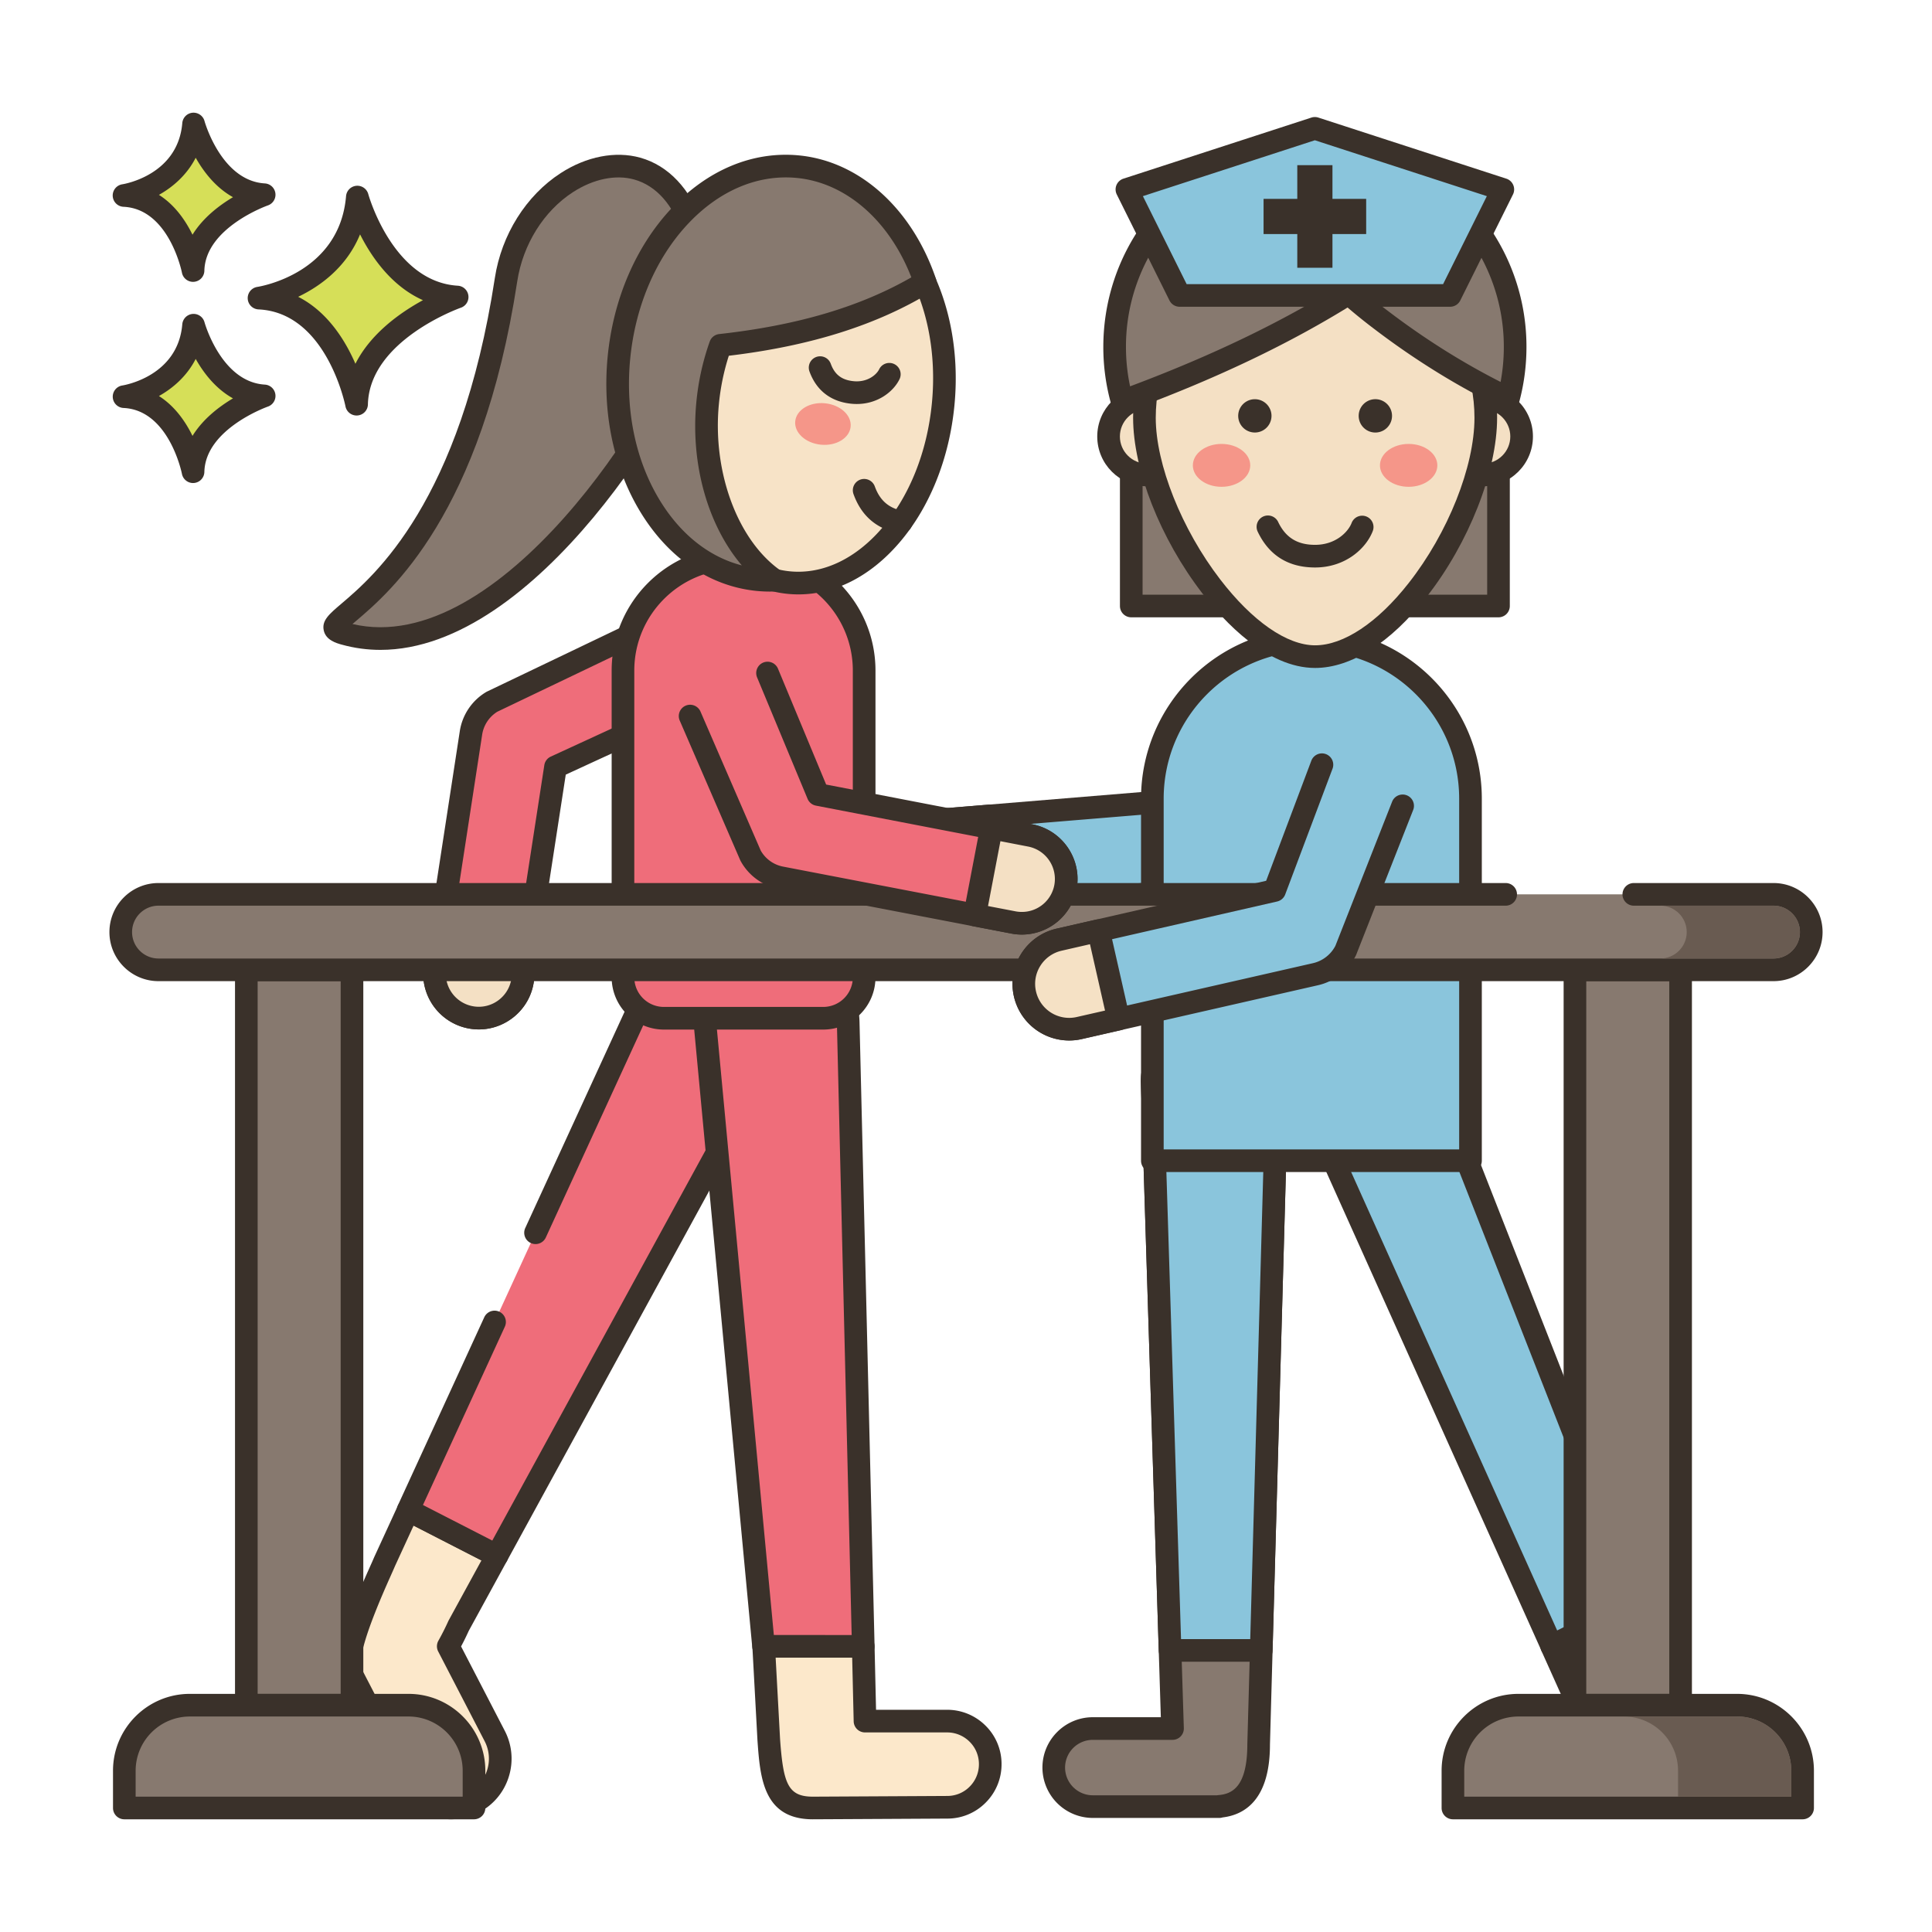
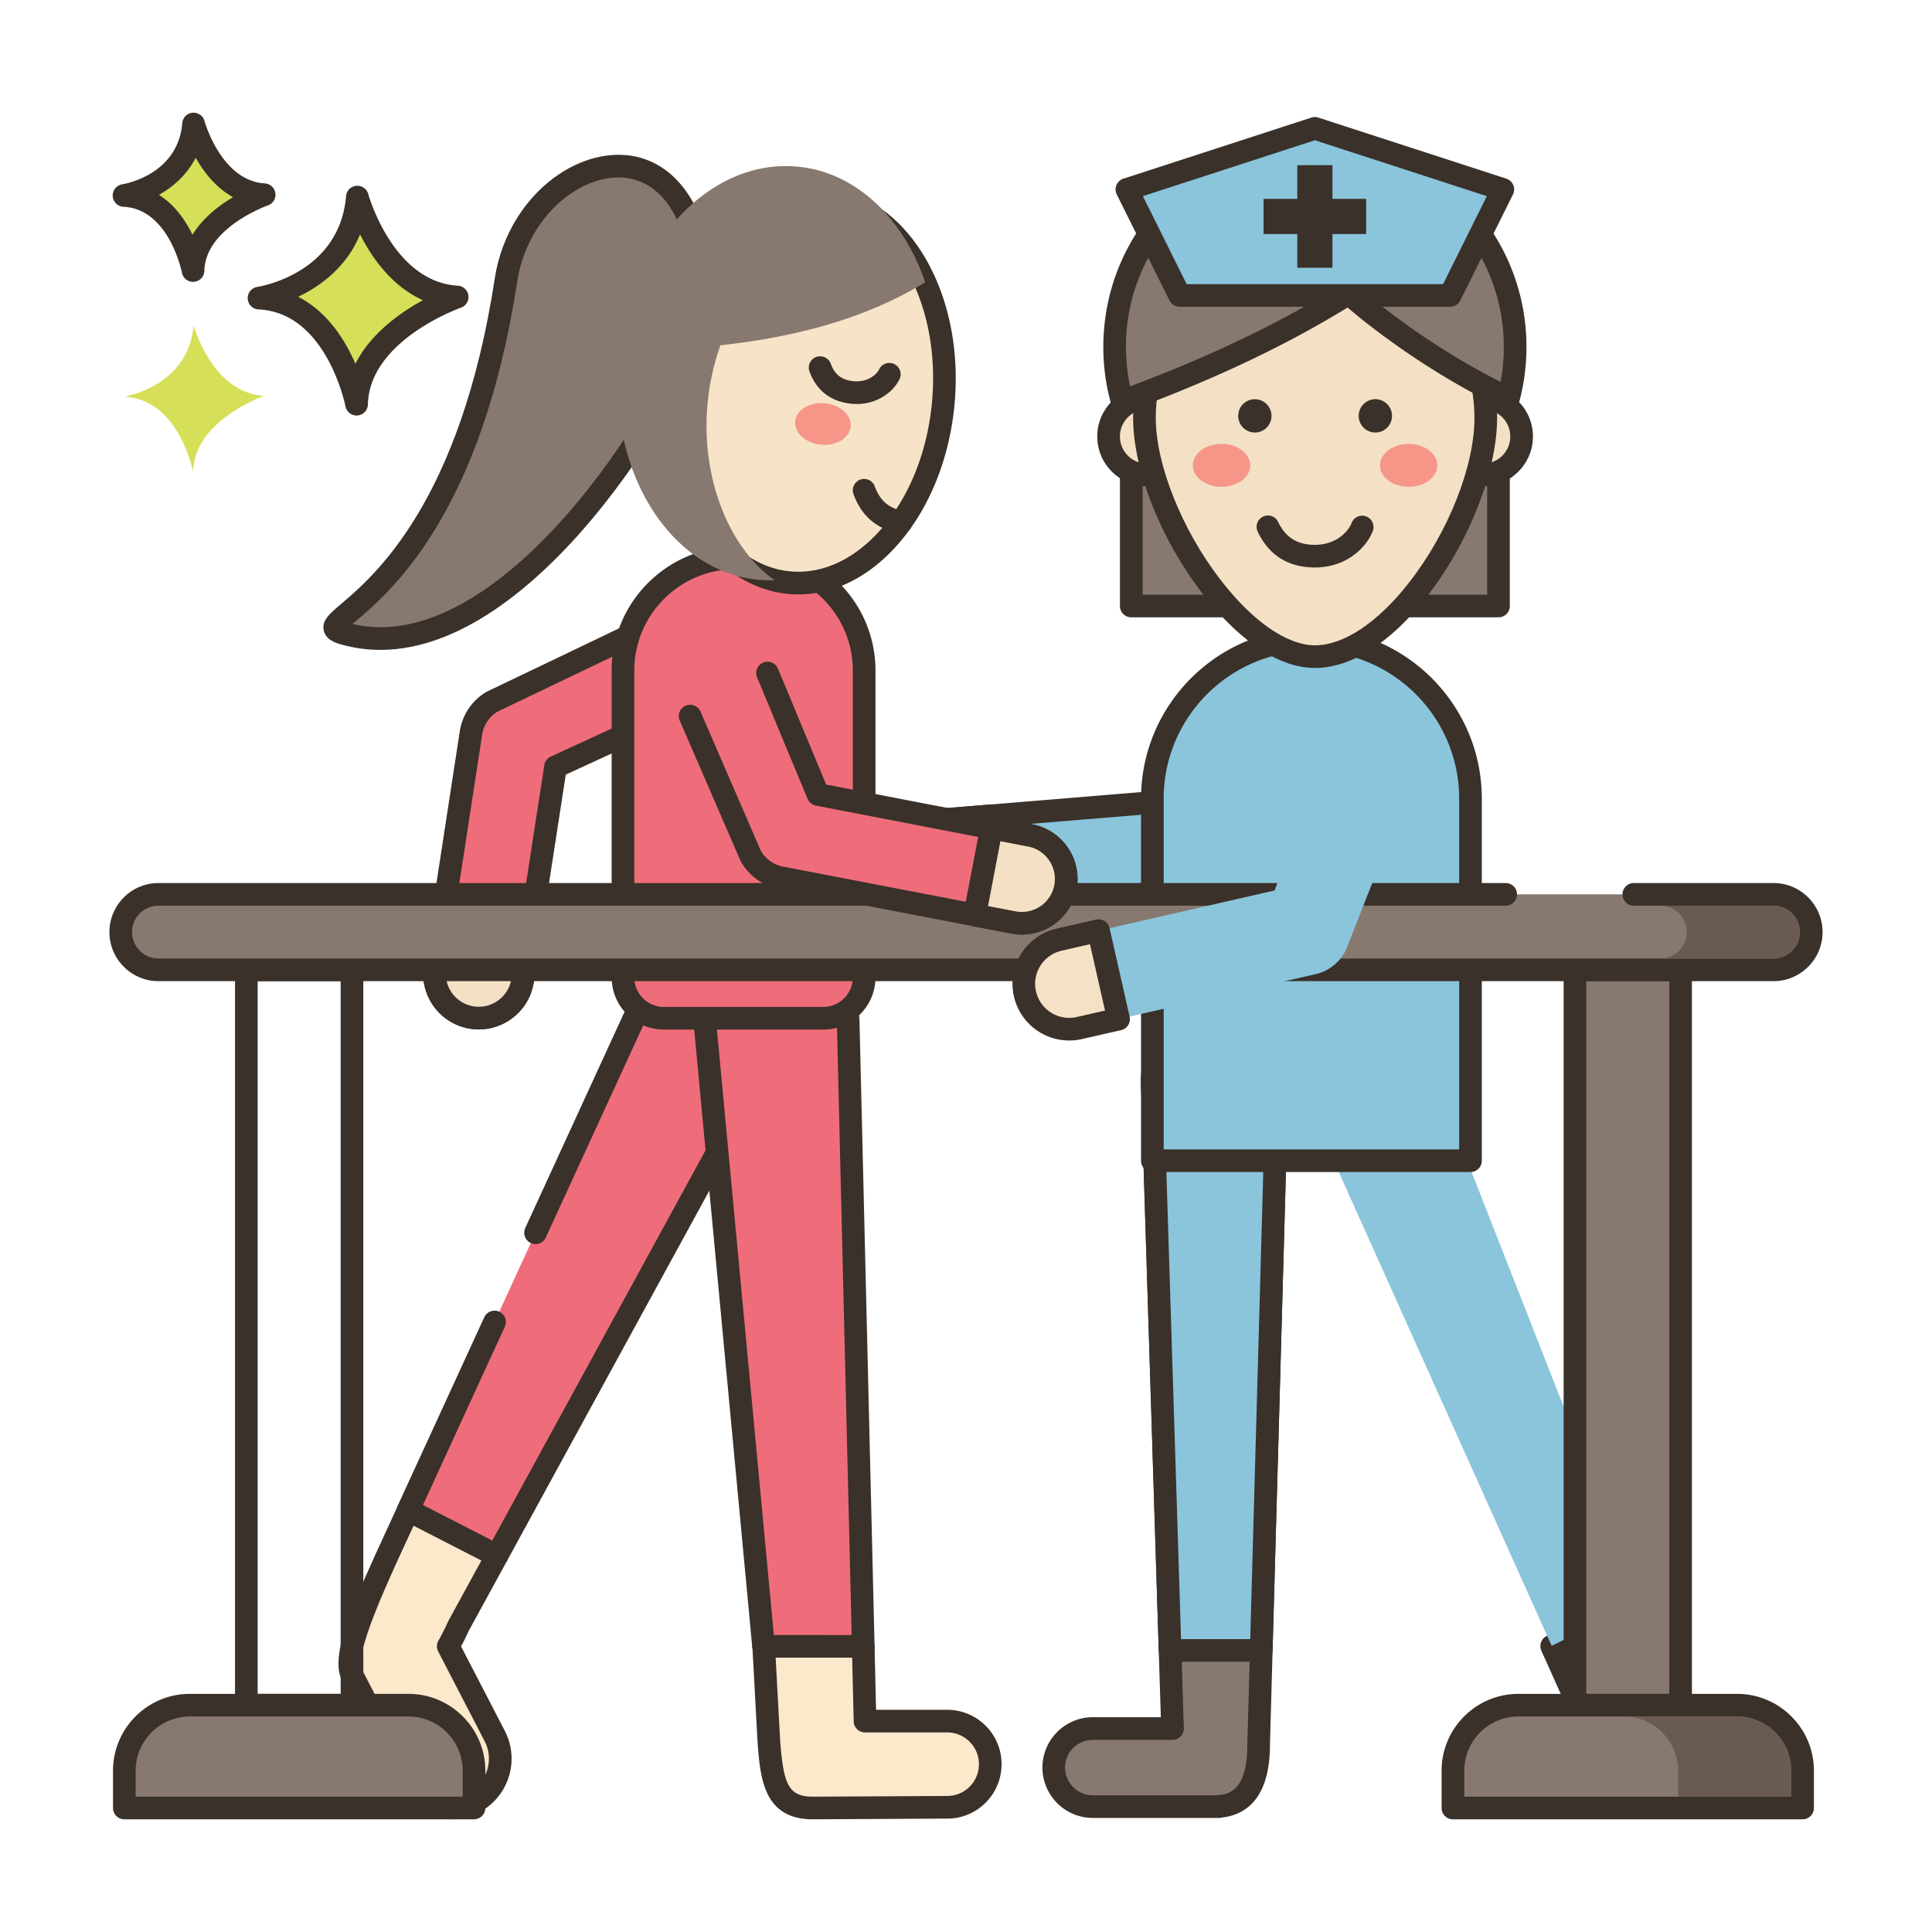
<svg xmlns="http://www.w3.org/2000/svg" version="1.1" width="512" height="512" x="0" y="0" viewBox="0 0 256 256" style="enable-background:new 0 0 512 512" xml:space="preserve">
  <g>
    <path fill="#87796f" d="m169.226 143.283-2.449 87.824c0 4.361-1.151 7.921-5.215 8.249v.031h-16.757c-2.859 0-5.177-2.318-5.177-5.177s2.318-5.169 5.177-5.169h10.559l-2.691-85.758a8.277 8.277 0 0 1 16.553 0z" data-original="#87796f" />
    <path fill="#3a312a" d="M161.563 240.886h-16.758a6.684 6.684 0 0 1-6.677-6.677c0-3.677 2.995-6.669 6.677-6.669h9.012l-2.643-84.211c-.001-5.438 4.385-9.824 9.775-9.824 5.391 0 9.776 4.386 9.776 9.777l-.001.042-2.448 87.824c.001 7.311-3.342 9.322-6.28 9.671a1.416 1.416 0 0 1-.433.067zm0-1.53h.01zm-16.758-8.816a3.678 3.678 0 0 0-3.677 3.669 3.681 3.681 0 0 0 3.677 3.677h16.46a1.3 1.3 0 0 1 .177-.025c1.786-.144 3.836-1.042 3.836-6.754l2.448-87.844c-.011-3.727-3.047-6.757-6.776-6.757a6.784 6.784 0 0 0-6.776 6.777l2.69 85.711a1.502 1.502 0 0 1-1.499 1.547h-10.56zm24.421-87.257h.01z" data-original="#3a312a" />
    <path fill="#8ac5dc" d="M160.947 135.007c-4.567 0-8.272 3.705-8.272 8.28l2.364 75.401h12.084l2.104-75.401a8.279 8.279 0 0 0-8.28-8.28z" data-original="#8ac5dc" />
    <path fill="#3a312a" d="M167.122 220.188h-12.084a1.499 1.499 0 0 1-1.499-1.453l-2.363-75.401c-.001-5.439 4.383-9.826 9.771-9.826 5.393 0 9.779 4.387 9.779 9.779l-2.105 75.443a1.499 1.499 0 0 1-1.499 1.458zm-10.63-3h9.171l2.063-73.943c-.001-3.696-3.042-6.737-6.78-6.737-3.733 0-6.771 3.041-6.771 6.779z" data-original="#3a312a" />
-     <path fill="#8ac5dc" d="m163.458 90.549-8.571 15.606-29.147 2.403a6.009 6.009 0 0 0-5.549 6.426 6.002 6.002 0 0 0 4.377 5.341c.646.18 1.34.259 2.05.208l31.993-2.619a6 6 0 0 0 4.472-2.542l10.204-17.938z" data-original="#8ac5dc" />
+     <path fill="#8ac5dc" d="m163.458 90.549-8.571 15.606-29.147 2.403a6.009 6.009 0 0 0-5.549 6.426 6.002 6.002 0 0 0 4.377 5.341c.646.18 1.34.259 2.05.208l31.993-2.619l10.204-17.938z" data-original="#8ac5dc" />
    <path fill="#3a312a" d="M126.189 122.047a7.517 7.517 0 0 1-7.494-6.954c-.302-4.116 2.808-7.719 6.931-8.031l28.334-2.336 8.184-14.899a1.5 1.5 0 1 1 2.629 1.444l-8.571 15.605a1.5 1.5 0 0 1-1.191.773l-29.147 2.403c-2.487.188-4.355 2.351-4.175 4.822a4.51 4.51 0 0 0 4.822 4.161l31.979-2.619a4.483 4.483 0 0 0 3.327-1.854l10.167-17.873a1.499 1.499 0 0 1 2.045-.562c.721.41.973 1.325.563 2.045l-10.204 17.938c-.023.041-.048.08-.075.119a7.47 7.47 0 0 1-5.59 3.178l-31.981 2.619a7.32 7.32 0 0 1-.553.021z" data-original="#3a312a" />
    <path fill="#f5e1c5" d="M126.615 120.536c-.71.05-1.4-.03-2.05-.21a6 6 0 0 1-4.37-5.34c-.25-3.31 2.24-6.18 5.54-6.43l5.3-.44.97 11.98z" data-original="#f5e1c5" />
    <path fill="#3a312a" d="M126.196 122.05a7.516 7.516 0 0 1-7.497-6.955c-.311-4.116 2.795-7.723 6.923-8.035l5.289-.439c.395-.039.79.093 1.095.351.304.257.492.626.524 1.022l.97 11.98a1.5 1.5 0 0 1-1.373 1.616l-5.39.44-.016.001c-.174.014-.35.019-.525.019zm.419-1.514h.01zm3.046-10.801-3.802.315c-2.49.189-4.354 2.352-4.168 4.823a4.509 4.509 0 0 0 4.81 4.167l3.887-.317z" data-original="#3a312a" />
    <path fill="#87796f" d="m223.694 228.431-6.36-16.2-11.452 5.711c-.09.06-.178.123-.272.178l6.334 14.101c1.98 4.2 3.68 7.33 6.49 7.16 1.14 0 1.77-.24 2.88-.7 4.6-1.88 4.27-5.65 2.38-10.25z" data-original="#87796f" />
    <path fill="#3a312a" d="M218.124 240.891c-3.752.001-5.76-4.26-7.537-8.03l-6.346-14.126a1.5 1.5 0 0 1 .608-1.908l.11-.073.095-.063c.051-.034.104-.064.157-.091l11.452-5.711a1.501 1.501 0 0 1 2.066.794l6.355 16.189c1.029 2.505 2.059 5.729.913 8.467-.687 1.639-2.071 2.895-4.117 3.73-1.211.502-2.029.812-3.447.812-.104.007-.207.01-.309.01zm-10.571-22.105 5.759 12.821c1.953 4.142 3.348 6.374 5.031 6.278.94-.003 1.347-.153 2.396-.589 1.306-.534 2.119-1.225 2.491-2.115.557-1.328.263-3.291-.925-6.179l-.009-.022-5.76-14.675z" data-original="#3a312a" />
    <path fill="#8ac5dc" d="m217.333 212.233-11.73 5.85-41.82-93.07c-1.89-4.6.31-9.85 4.91-11.74 4.6-1.88 9.86.32 11.74 4.92z" data-original="#8ac5dc" />
-     <path fill="#3a312a" d="M205.602 219.583a1.497 1.497 0 0 1-1.368-.885l-41.819-93.07c-1.086-2.64-1.077-5.494.005-8.08a10.441 10.441 0 0 1 5.702-5.662 10.448 10.448 0 0 1 8.04.034 10.418 10.418 0 0 1 5.659 5.706l36.908 94.06a1.5 1.5 0 0 1-.728 1.89l-11.73 5.85c-.21.104-.438.157-.669.157zm-33.5-105.483c-.962 0-1.924.188-2.842.563a7.452 7.452 0 0 0-4.072 4.044 7.44 7.44 0 0 0-.017 5.737l41.16 91.601 9.104-4.541-36.399-92.762a7.426 7.426 0 0 0-4.033-4.054 7.466 7.466 0 0 0-2.901-.588z" data-original="#3a312a" />
    <path fill="#8ac5dc" d="M194.847 105.827c0-11.64-9.436-21.077-21.077-21.077-11.64 0-21.077 9.436-21.077 21.077v47.974h42.154z" data-original="#8ac5dc" />
    <path fill="#3a312a" d="M194.848 155.302h-42.154a1.5 1.5 0 0 1-1.5-1.5v-47.974c0-12.449 10.128-22.577 22.577-22.577s22.577 10.128 22.577 22.577v47.974a1.5 1.5 0 0 1-1.5 1.5zm-40.655-3h39.154v-46.474c0-10.795-8.782-19.577-19.577-19.577s-19.577 8.782-19.577 19.577z" data-original="#3a312a" />
    <path fill="#87796f" d="M149.898 49.612h48.66v30.687h-48.66z" data-original="#87796f" />
    <path fill="#3a312a" d="M198.558 81.798h-48.66a1.5 1.5 0 0 1-1.5-1.5V49.612a1.5 1.5 0 0 1 1.5-1.5h48.66a1.5 1.5 0 0 1 1.5 1.5v30.687a1.5 1.5 0 0 1-1.5 1.499zm-47.16-3h45.66V51.112h-45.66z" data-original="#3a312a" />
    <path fill="#f4e0c4" fill-rule="evenodd" d="M157.095 57.834a5.1 5.1 0 0 1-5.102 5.099 5.1 5.1 0 1 1 0-10.198 5.1 5.1 0 0 1 5.102 5.099z" clip-rule="evenodd" data-original="#f4e0c4" />
    <path fill="#3a312a" d="M151.993 64.434c-3.64 0-6.602-2.96-6.602-6.599s2.962-6.599 6.602-6.599 6.602 2.96 6.602 6.599c0 3.638-2.962 6.599-6.602 6.599zm0-10.199c-1.986 0-3.602 1.615-3.602 3.599s1.615 3.599 3.602 3.599c1.986 0 3.602-1.615 3.602-3.599s-1.615-3.599-3.602-3.599z" data-original="#3a312a" />
    <path fill="#f4e0c4" fill-rule="evenodd" d="M201.623 57.834c0 2.816-2.284 5.099-5.102 5.099s-5.102-2.283-5.102-5.099 2.284-5.099 5.102-5.099 5.102 2.283 5.102 5.099z" clip-rule="evenodd" data-original="#f4e0c4" />
    <path fill="#3a312a" d="M196.521 64.434c-3.64 0-6.602-2.96-6.602-6.599s2.962-6.599 6.602-6.599 6.602 2.96 6.602 6.599c0 3.638-2.962 6.599-6.602 6.599zm0-10.199c-1.986 0-3.602 1.615-3.602 3.599s1.615 3.599 3.602 3.599 3.602-1.615 3.602-3.599-1.615-3.599-3.602-3.599z" data-original="#3a312a" />
    <path fill="#f4e0c4" d="M196.875 55.361c0 7.027-3.814 16.176-9.039 22.827-4.051 5.164-8.952 8.82-13.577 8.82-4.555 0-9.596-3.893-13.761-9.311-5.081-6.606-8.855-15.479-8.855-22.335 0-12.485 10.122-22.607 22.616-22.607 12.489-.002 22.616 10.121 22.616 22.606z" data-original="#f4e0c4" />
    <g fill="#3a312a">
      <path d="M174.259 88.507c-6.389 0-12.108-6.201-14.95-9.897-5.568-7.24-9.166-16.366-9.166-23.249 0-13.293 10.818-24.108 24.116-24.108s24.116 10.815 24.116 24.108c0 7.083-3.762 16.628-9.36 23.753-4.75 6.057-9.992 9.393-14.756 9.393zm0-54.254c-11.644 0-21.116 9.469-21.116 21.108 0 6.167 3.434 14.776 8.545 21.421 4.262 5.545 8.844 8.726 12.571 8.726 3.768 0 8.286-3.005 12.395-8.246 5.217-6.638 8.721-15.438 8.721-21.9 0-11.64-9.473-21.109-21.116-21.109z" fill="#3a312a" data-original="#3a312a" />
      <path d="M168.48 55.104a2.206 2.206 0 1 1-4.412 0 2.206 2.206 0 0 1 4.412 0zM184.45 55.104a2.207 2.207 0 1 1-4.417-.001 2.207 2.207 0 0 1 4.417.001z" fill="#3a312a" data-original="#3a312a" />
    </g>
    <path fill="#f59689" d="M165.664 61.663c0 1.569-1.703 2.841-3.803 2.841s-3.802-1.272-3.802-2.841 1.702-2.841 3.802-2.841 3.803 1.272 3.803 2.841zM190.456 61.663c0 1.569-1.702 2.841-3.802 2.841s-3.803-1.272-3.803-2.841 1.703-2.841 3.803-2.841 3.802 1.272 3.802 2.841z" data-original="#f59689" />
    <path fill="#3a312a" d="M174.257 75.194c-3.546 0-6.104-1.596-7.604-4.743a1.5 1.5 0 0 1 2.709-1.29c.985 2.069 2.541 3.033 4.895 3.033 2.754 0 4.406-1.742 4.844-2.914a1.501 1.501 0 0 1 2.811 1.052c-.878 2.342-3.646 4.862-7.655 4.862z" data-original="#3a312a" />
    <path fill="#87796f" d="M200.764 45.978c0 2.358-.307 4.644-.887 6.82-5.898-2.842-11.508-6.331-16.706-10.275a73.312 73.312 0 0 1-4.46-3.633c-1.76-1.543-3.424-3.206-4.924-5.008-3.266-3.93-5.663-8.445-7.691-13.146a26.36 26.36 0 0 1 8.132-1.275c7.59 0 14.438 3.187 19.276 8.296a26.39 26.39 0 0 1 7.26 18.221z" data-original="#87796f" />
    <path fill="#3a312a" d="M199.877 54.298c-.223 0-.445-.05-.651-.149-5.844-2.816-11.551-6.326-16.962-10.432a74.756 74.756 0 0 1-4.55-3.706c-1.902-1.669-3.614-3.41-5.079-5.169-2.962-3.564-5.477-7.857-7.916-13.512a1.501 1.501 0 0 1 .915-2.022 27.861 27.861 0 0 1 8.594-1.348c7.78 0 15.013 3.113 20.365 8.765a27.87 27.87 0 0 1 7.671 19.252c0 2.449-.316 4.874-.938 7.206a1.501 1.501 0 0 1-1.449 1.115zm-31.712-32.596c2.105 4.621 4.278 8.215 6.775 11.221 1.365 1.638 2.967 3.267 4.76 4.839a71.061 71.061 0 0 0 4.376 3.564c4.729 3.589 9.686 6.706 14.76 9.283.284-1.517.428-3.068.428-4.631a24.877 24.877 0 0 0-6.849-17.189c-4.78-5.049-11.239-7.829-18.188-7.829-2.06.001-4.092.249-6.062.742z" data-original="#3a312a" />
    <path fill="#87796f" d="M193.504 27.757c-4.565 4.16-9.533 7.841-14.793 11.133-9.327 5.842-19.554 10.453-30.022 14.292a26.461 26.461 0 0 1-.993-7.203c0-11.809 7.725-21.816 18.399-25.243a26.36 26.36 0 0 1 8.132-1.275c7.591 0 14.439 3.187 19.277 8.296z" data-original="#87796f" />
    <path fill="#3a312a" d="M148.689 54.682a1.5 1.5 0 0 1-1.444-1.092 27.997 27.997 0 0 1-1.05-7.611c0-12.22 7.813-22.938 19.44-26.671a27.857 27.857 0 0 1 8.591-1.347c7.78 0 15.013 3.113 20.365 8.765a1.5 1.5 0 0 1-.078 2.14c-4.423 4.03-9.473 7.831-15.008 11.296-8.594 5.383-18.505 10.103-30.301 14.428-.165.061-.34.092-.515.092zm25.538-33.721c-2.626 0-5.207.404-7.67 1.202a24.93 24.93 0 0 0-17.361 23.815 25.1 25.1 0 0 0 .546 5.213c10.91-4.093 20.14-8.54 28.173-13.572 4.899-3.067 9.401-6.399 13.405-9.92-4.649-4.357-10.662-6.738-17.093-6.738z" data-original="#3a312a" />
    <path fill="#8ac5dc" d="M192.15 39.146h-35.845l-6.983-14.045 24.906-8.094 24.905 8.094z" data-original="#8ac5dc" />
    <path fill="#3a312a" d="M192.15 40.646h-35.845a1.5 1.5 0 0 1-1.343-.832l-6.983-14.045a1.501 1.501 0 0 1 .879-2.095l24.905-8.093c.303-.098.625-.098.928 0l24.905 8.093a1.5 1.5 0 0 1 .879 2.095l-6.982 14.045a1.5 1.5 0 0 1-1.343.832zm-34.915-3h33.985l5.795-11.656-22.788-7.405-22.788 7.405z" data-original="#3a312a" />
    <path fill="#3a312a" d="M181.025 26.352h-4.467v-4.467h-4.661v4.467h-4.467v4.661h4.467v4.467h4.661v-4.467h4.467z" data-original="#3a312a" />
    <path fill="#ef6d7a" d="m89.42 94.336-15.812 7.28-4.357 28.26a5.874 5.874 0 0 1-6.651 4.967 5.868 5.868 0 0 1-4.906-4.638 5.887 5.887 0 0 1-.061-2.013l4.766-31.021a5.868 5.868 0 0 1 2.789-4.186l18.199-8.712z" data-original="#ef6d7a" />
    <path fill="#3a312a" d="M63.442 136.405a7.383 7.383 0 0 1-7.294-8.425l4.768-31.036a7.335 7.335 0 0 1 3.5-5.245 1.63 1.63 0 0 1 .124-.067l18.199-8.712a1.497 1.497 0 0 1 2 .706 1.499 1.499 0 0 1-.705 2l-18.131 8.679a4.348 4.348 0 0 0-2.02 3.082l-4.768 31.032a4.379 4.379 0 0 0 3.7 4.94c2.383.346 4.6-1.316 4.951-3.702l4.359-28.27c.076-.498.397-.923.855-1.134l15.812-7.28a1.5 1.5 0 1 1 1.254 2.725l-15.079 6.943-4.234 27.463c-.538 3.654-3.697 6.3-7.291 6.301z" data-original="#3a312a" />
    <path fill="#f4e0c4" d="M57.63 128.195a5.947 5.947 0 0 0 .063 2.014 5.866 5.866 0 0 0 4.906 4.631c3.211.473 6.182-1.758 6.654-4.959l.795-5.139-11.617-1.774z" data-original="#f4e0c4" />
    <path fill="#3a312a" d="M63.454 136.403a7.379 7.379 0 0 1-7.309-8.418l.003-.017.802-5.227a1.495 1.495 0 0 1 1.709-1.255l11.616 1.773a1.498 1.498 0 0 1 1.255 1.713l-.795 5.139c-.539 3.651-3.693 6.292-7.281 6.292zm-4.34-7.989a4.373 4.373 0 0 0 3.699 4.942c2.375.35 4.603-1.306 4.955-3.694l.567-3.664-8.648-1.32z" data-original="#3a312a" />
    <path fill="#87796f" d="M91.708 43.916c-2.787 10.025-24.842 45.942-46.033 40.052-6.808-1.892 14.671-3.033 21.378-46.905 1.56-10.202 10.564-16.619 17.373-14.726 6.808 1.893 10.068 11.554 7.282 21.579z" data-original="#87796f" />
    <path fill="#3a312a" d="M50.409 86.113c-1.707 0-3.42-.222-5.136-.699-.678-.188-2.088-.581-2.371-1.865-.291-1.323.697-2.163 2.335-3.556 4.318-3.671 15.788-13.423 20.333-43.156.877-5.737 4.142-10.934 8.732-13.904 3.413-2.207 7.25-2.951 10.524-2.042 7.595 2.111 11.329 12.62 8.326 23.426-2.476 8.911-21.993 41.796-42.743 41.796zm-3.704-3.428c19.508 4.585 40.754-29.084 43.558-39.17 2.56-9.212-.238-18.064-6.238-19.732-2.452-.681-5.398-.071-8.093 1.67-3.882 2.511-6.646 6.936-7.396 11.838-4.714 30.84-16.803 41.119-21.355 44.988l-.476.406zm45.003-38.768h.01z" data-original="#3a312a" />
    <path fill="#fce8cb" d="m54.096 200.102-3.12 6.782c-1.242 2.932-5.817 12.181-4.348 15.018l7.317 14.13a6.538 6.538 0 0 0 8.814 2.8c3.197-1.656 4.451-5.601 2.789-8.808l-6.153-11.882c.461-.827.926-1.722 1.369-2.71l5.084-9.303z" data-original="#fce8cb" />
    <path fill="#3a312a" d="M59.765 241.063a8.046 8.046 0 0 1-7.152-4.341l-7.316-14.131c-1.476-2.849.986-8.865 3.634-14.784.268-.599.498-1.112.666-1.508l3.138-6.824a1.498 1.498 0 0 1 2.047-.707l11.753 6.026a1.5 1.5 0 0 1 .632 2.054L62.11 216.1a34.238 34.238 0 0 1-1.015 2.06l5.786 11.174a7.99 7.99 0 0 1 .525 6.129 7.97 7.97 0 0 1-3.957 4.701 8.008 8.008 0 0 1-3.684.899zm-4.96-38.913-2.466 5.36c-.155.369-.394.901-.671 1.522-3.08 6.884-4.328 10.982-3.708 12.179l7.316 14.131c.619 1.195 1.666 2.078 2.949 2.486s2.647.29 3.844-.329a4.989 4.989 0 0 0 2.476-2.943 5.01 5.01 0 0 0-.329-3.843l-6.152-11.882a1.501 1.501 0 0 1 .021-1.42 33.36 33.36 0 0 0 1.312-2.594 1.28 1.28 0 0 1 .052-.105l4.346-7.952z" data-original="#3a312a" />
    <path fill="#ef6d7a" d="m65.524 175.186-11.44 24.911 11.763 6.037 39.341-71.994c3.667-6.71-1.721-14.775-9.324-13.956a9.47 9.47 0 0 0-7.592 5.464l-17.319 37.715z" data-original="#ef6d7a" />
    <path fill="#3a312a" d="M65.846 207.635a1.5 1.5 0 0 1-.684-.166l-11.763-6.037a1.5 1.5 0 0 1-.679-1.96l11.44-24.912a1.5 1.5 0 1 1 2.726 1.252l-10.841 23.607 9.186 4.713 38.641-70.711c1.449-2.652 1.312-5.736-.367-8.249-1.679-2.512-4.466-3.817-7.48-3.496a8.008 8.008 0 0 0-6.389 4.598l-17.319 37.715a1.5 1.5 0 0 1-2.726-1.252l17.319-37.715a11.02 11.02 0 0 1 8.795-6.329c4.124-.445 7.983 1.353 10.295 4.812s2.5 7.704.506 11.355l-39.342 71.994a1.504 1.504 0 0 1-1.318.781z" data-original="#3a312a" />
    <path fill="#fce8cb" d="M131.212 233.77c0 3.151-2.563 5.714-5.703 5.703 0 0-17.373.094-17.814.094-5.052-.01-5.462-3.939-5.829-9.022l-.672-12.394-.011-.01 13.203.01v.074l.231 9.831h10.892c3.151.01 5.714 2.563 5.703 5.714z" data-original="#fce8cb" />
    <path fill="#3a312a" d="M107.695 241.067c-6.574-.013-6.973-5.539-7.325-10.415l-.67-12.328a1.504 1.504 0 0 1 1.482-1.684h.001l13.203.011a1.5 1.5 0 0 1 1.499 1.5l.196 8.404h9.427a7.191 7.191 0 0 1 5.098 2.119 7.13 7.13 0 0 1 2.105 5.097 7.165 7.165 0 0 1-2.122 5.105 7.122 7.122 0 0 1-5.062 2.097h-.024c-.018 0-17.366.094-17.808.094zm-4.919-21.425.588 10.821c.425 5.879 1.045 7.597 4.334 7.604.439 0 17.803-.094 17.803-.094h.014a4.155 4.155 0 0 0 2.958-1.222 4.185 4.185 0 0 0 1.239-2.982v-.005a4.15 4.15 0 0 0-1.227-2.969 4.209 4.209 0 0 0-2.981-1.24h-10.887a1.5 1.5 0 0 1-1.5-1.465l-.198-8.44z" data-original="#3a312a" />
    <path fill="#ef6d7a" d="m114.386 218.151-13.203-.01h-.01l-7.668-81.569a9.474 9.474 0 0 1 3.834-8.529c6.166-4.517 14.873-.231 15.051 7.415z" data-original="#ef6d7a" />
    <path fill="#3a312a" d="m114.386 219.651-13.204-.011c-.773 0-1.43-.589-1.502-1.359l-7.668-81.569c-.361-3.816 1.339-7.602 4.439-9.878 3.356-2.459 7.589-2.829 11.321-.99 3.733 1.839 6.021 5.419 6.118 9.579l1.995 82.692c.01.404-.144.795-.427 1.084a1.495 1.495 0 0 1-1.072.452zm-11.848-3.009 10.311.008-1.958-81.156c-.07-3.023-1.731-5.624-4.443-6.959-2.711-1.336-5.786-1.067-8.222.717a8.017 8.017 0 0 0-3.228 7.177z" data-original="#3a312a" />
    <path fill="#ef6d7a" d="M109.084 134.924H87.967a5.42 5.42 0 0 1-5.42-5.42V88.857c0-8.246 6.685-14.931 14.931-14.931h2.095c8.246 0 14.931 6.685 14.931 14.931v40.647a5.42 5.42 0 0 1-5.42 5.42z" data-original="#ef6d7a" />
    <path fill="#3a312a" d="M109.084 136.424H87.967a6.928 6.928 0 0 1-6.92-6.92V88.857c0-9.06 7.371-16.431 16.431-16.431h2.095c9.06 0 16.432 7.371 16.432 16.431v40.646c-.001 3.816-3.106 6.921-6.921 6.921zM97.478 75.426c-7.405 0-13.431 6.025-13.431 13.431v40.646a3.924 3.924 0 0 0 3.92 3.92h21.117a3.925 3.925 0 0 0 3.92-3.92V88.857c0-7.406-6.025-13.431-13.432-13.431z" data-original="#3a312a" />
    <path fill="#f7e3c7" d="M124.976 53.544c-1.344 14.019-10.493 24.61-20.435 23.656S87.628 64.108 88.972 50.09c1.344-14.019 10.493-24.61 20.435-23.656 9.942.953 16.912 13.091 15.569 27.11z" data-original="#f7e3c7" />
    <path fill="#3a312a" d="M105.803 78.76c-.468 0-.935-.022-1.405-.067-10.75-1.032-18.34-13.927-16.919-28.747.68-7.087 3.29-13.579 7.352-18.28 4.186-4.847 9.414-7.232 14.721-6.726 10.749 1.031 18.339 13.927 16.918 28.747-.68 7.087-3.29 13.579-7.352 18.28-3.816 4.418-8.498 6.793-13.315 6.793zm2.357-50.886c-3.939 0-7.829 2.013-11.061 5.753-3.658 4.235-6.015 10.132-6.635 16.605-1.263 13.173 5.116 24.601 14.22 25.474 4.299.412 8.63-1.61 12.163-5.701 3.658-4.235 6.015-10.132 6.635-16.605 1.263-13.173-5.115-24.601-14.219-25.474a11.974 11.974 0 0 0-1.103-.052zm16.816 25.67h.01z" data-original="#3a312a" />
    <path fill="#87796f" d="M82.009 47.429C80.562 62.54 88.826 75.7 100.461 76.814c.733.067 1.455.091 2.176.059-5.908-4.094-9.831-13.446-8.877-23.424a31.891 31.891 0 0 1 1.696-7.693c9.607-1.06 18.987-3.375 27.137-8.35-2.886-8.469-9.126-14.58-16.882-15.323-11.642-1.122-22.246 10.228-23.702 25.346z" data-original="#87796f" />
-     <path fill="#3a312a" d="M101.994 78.388c-.533 0-1.085-.026-1.669-.08-6.108-.585-11.527-4.186-15.267-10.14-3.661-5.83-5.274-13.246-4.543-20.882v-.001c.736-7.64 3.729-14.616 8.429-19.643 4.801-5.135 10.809-7.637 16.91-7.051 8.03.769 14.988 7.027 18.159 16.332a1.5 1.5 0 0 1-.639 1.764c-7.187 4.388-15.962 7.156-26.802 8.451a30.46 30.46 0 0 0-1.319 6.451c-.862 9.025 2.524 18.092 8.238 22.051a1.499 1.499 0 0 1-.786 2.731c-.233.011-.471.017-.711.017zM83.502 47.572c-.669 6.98.786 13.729 4.098 19.001 2.741 4.366 6.479 7.264 10.695 8.345-4.463-5.24-6.817-13.345-6.027-21.611.258-2.75.855-5.46 1.776-8.052a1.497 1.497 0 0 1 1.248-.989c10.297-1.137 18.643-3.598 25.466-7.516-2.935-7.541-8.672-12.549-15.189-13.173-5.158-.496-10.281 1.674-14.433 6.113-4.25 4.546-6.961 10.897-7.634 17.882z" data-original="#3a312a" />
    <path fill="#f59689" d="M112.715 56.532c-.145 1.516-1.907 2.587-3.935 2.392-2.028-.194-3.554-1.581-3.408-3.097.145-1.516 1.907-2.587 3.935-2.392 2.027.195 3.553 1.581 3.408 3.097z" data-original="#f59689" />
    <path fill="#3a312a" d="M119.405 70.675a1.48 1.48 0 0 1-.272-.025c-2.963-.543-4.995-2.285-6.039-5.178a1.5 1.5 0 0 1 2.822-1.018c.674 1.868 1.868 2.899 3.758 3.246a1.5 1.5 0 0 1-.269 2.975zM113.53 53.532c-.227 0-.457-.011-.692-.033-2.728-.261-4.656-1.74-5.578-4.275a1.5 1.5 0 0 1 2.82-1.025c.526 1.449 1.465 2.162 3.045 2.313 1.811.168 3.012-.848 3.367-1.578a1.5 1.5 0 1 1 2.697 1.314c-.8 1.643-2.876 3.284-5.659 3.284z" data-original="#3a312a" />
    <path fill="#d6df58" d="M47.35 26.109s3.408 12.659 13.222 13.246c0 0-13.1 4.525-13.321 14.202 0 0-2.579-13.572-12.925-14.059-.001.001 12.05-1.825 13.024-13.389z" data-original="#d6df58" />
    <path fill="#3a312a" d="M47.249 55.057a1.502 1.502 0 0 1-1.473-1.217c-.024-.124-2.494-12.417-11.521-12.842a1.5 1.5 0 0 1-.154-2.982c.441-.069 10.894-1.817 11.754-12.033a1.501 1.501 0 0 1 2.943-.265c.031.116 3.259 11.626 11.863 12.141a1.5 1.5 0 0 1 .402 2.916c-.121.042-12.118 4.31-12.313 12.819a1.498 1.498 0 0 1-1.501 1.463zm-7.74-15.729c3.878 1.969 6.229 5.746 7.586 8.876 2.026-4.021 5.942-6.787 8.949-8.427-4.134-1.842-6.783-5.651-8.334-8.722-1.793 4.36-5.271 6.868-8.201 8.273z" data-original="#3a312a" />
    <path fill="#d6df58" d="M25.651 43.09s2.411 8.954 9.352 9.369c0 0-9.266 3.201-9.422 10.045 0 0-1.824-9.6-9.142-9.944-.001 0 8.523-1.291 9.212-9.47z" data-original="#d6df58" />
-     <path fill="#3a312a" d="M25.58 64.004a1.5 1.5 0 0 1-1.473-1.22c-.016-.082-1.704-8.442-7.739-8.726a1.5 1.5 0 0 1-.155-2.981c.296-.047 7.363-1.243 7.942-8.114a1.501 1.501 0 0 1 2.943-.266c.021.079 2.227 7.92 7.993 8.265a1.5 1.5 0 0 1 .4 2.916c-.081.028-8.282 2.952-8.412 8.661a1.501 1.501 0 0 1-1.499 1.465zm-4.52-11.527c2.108 1.333 3.524 3.394 4.447 5.28 1.376-2.233 3.516-3.872 5.365-4.972-2.287-1.269-3.885-3.35-4.941-5.224-1.173 2.286-3.015 3.875-4.871 4.916z" data-original="#3a312a" />
    <path fill="#d6df58" d="M25.651 16.432s2.411 8.954 9.352 9.37c0 0-9.266 3.201-9.422 10.045 0 0-1.824-9.6-9.142-9.944-.001 0 8.523-1.291 9.212-9.471z" data-original="#d6df58" />
    <path fill="#3a312a" d="M25.58 37.347a1.5 1.5 0 0 1-1.473-1.22c-.016-.082-1.704-8.442-7.739-8.726a1.5 1.5 0 0 1-.155-2.982c.296-.047 7.363-1.243 7.942-8.114a1.501 1.501 0 0 1 1.361-1.368c.718-.061 1.393.4 1.582 1.102.021.079 2.227 7.92 7.993 8.265a1.5 1.5 0 0 1 .4 2.916c-.081.028-8.282 2.953-8.412 8.662a1.501 1.501 0 0 1-1.499 1.465zM21.06 25.82c2.108 1.333 3.524 3.394 4.447 5.28 1.376-2.232 3.516-3.872 5.365-4.973-2.288-1.269-3.885-3.35-4.941-5.224-1.173 2.287-3.015 3.875-4.871 4.917z" data-original="#3a312a" />
    <path fill="#87796f" d="M208.69 128.507h14v97.44h-14z" data-original="#87796f" />
    <path fill="#3a312a" d="M222.689 227.447h-14a1.5 1.5 0 0 1-1.5-1.5v-97.44a1.5 1.5 0 0 1 1.5-1.5h14a1.5 1.5 0 0 1 1.5 1.5v97.44a1.5 1.5 0 0 1-1.5 1.5zm-12.5-3h11v-94.44h-11z" data-original="#3a312a" />
    <path fill="#87796f" d="M230.171 225.947h-28.967a8.683 8.683 0 0 0-8.683 8.683v4.937h46.333v-4.937a8.684 8.684 0 0 0-8.683-8.683z" data-original="#87796f" />
    <path fill="#3a312a" d="M238.854 241.067H192.52a1.5 1.5 0 0 1-1.5-1.5v-4.938c0-5.615 4.568-10.183 10.183-10.183h28.968c5.614 0 10.183 4.568 10.183 10.183v4.938a1.5 1.5 0 0 1-1.5 1.5zm-44.834-3h43.333v-3.438c0-3.96-3.222-7.183-7.183-7.183h-28.968a7.19 7.19 0 0 0-7.183 7.183v3.438z" data-original="#3a312a" />
-     <path fill="#87796f" d="M32.64 128.507h14v97.44h-14z" data-original="#87796f" />
    <path fill="#3a312a" d="M46.64 227.447h-14a1.5 1.5 0 0 1-1.5-1.5v-97.44a1.5 1.5 0 0 1 1.5-1.5h14a1.5 1.5 0 0 1 1.5 1.5v97.44a1.5 1.5 0 0 1-1.5 1.5zm-12.5-3h11v-94.44h-11z" data-original="#3a312a" />
    <path fill="#87796f" d="M54.124 225.947H25.156a8.683 8.683 0 0 0-8.683 8.683v4.937h46.333v-4.937a8.682 8.682 0 0 0-8.682-8.683z" data-original="#87796f" />
    <path fill="#3a312a" d="M62.807 241.067H16.474a1.5 1.5 0 0 1-1.5-1.5v-4.938c0-5.615 4.568-10.183 10.183-10.183h28.968c5.614 0 10.183 4.568 10.183 10.183v4.938a1.501 1.501 0 0 1-1.501 1.5zm-44.833-3h43.333v-3.438c0-3.96-3.222-7.183-7.183-7.183H25.156a7.19 7.19 0 0 0-7.183 7.183v3.438z" data-original="#3a312a" />
    <path fill="#87796f" d="M199.508 118.507H21a5 5 0 1 0 0 10h214a5 5 0 1 0 0-10h-18.511z" data-original="#87796f" />
    <path fill="#3a312a" d="M235 130.007H21c-3.584 0-6.5-2.916-6.5-6.5s2.916-6.5 6.5-6.5h178.509a1.5 1.5 0 1 1 0 3H21c-1.93 0-3.5 1.57-3.5 3.5s1.57 3.5 3.5 3.5h214c1.93 0 3.5-1.57 3.5-3.5s-1.57-3.5-3.5-3.5h-18.511a1.5 1.5 0 1 1 0-3H235c3.584 0 6.5 2.916 6.5 6.5s-2.916 6.5-6.5 6.5z" data-original="#3a312a" />
    <path fill="#8ac5dc" d="m175.162 101.329-6.271 16.663-28.512 6.511c-3.24.718-5.289 3.91-4.581 7.148a6 6 0 0 0 5.09 4.666 6.021 6.021 0 0 0 2.058-.085l31.299-7.13a6 6 0 0 0 4.067-3.151l7.557-19.204z" data-original="#8ac5dc" />
-     <path fill="#3a312a" d="M141.673 137.87a7.518 7.518 0 0 1-7.34-5.897c-.882-4.032 1.685-8.039 5.722-8.934l27.717-6.33 5.986-15.909a1.5 1.5 0 0 1 2.809 1.057l-6.27 16.663a1.501 1.501 0 0 1-1.07.934l-28.513 6.511c-2.436.54-3.979 2.946-3.449 5.366a4.512 4.512 0 0 0 5.362 3.435l31.286-7.126a4.49 4.49 0 0 0 3.031-2.308l7.53-19.134a1.5 1.5 0 0 1 2.791 1.098l-7.558 19.204a1.137 1.137 0 0 1-.058.128 7.474 7.474 0 0 1-5.082 3.938l-31.288 7.127a7.413 7.413 0 0 1-1.606.177z" data-original="#3a312a" />
    <path fill="#f5e1c5" d="M142.943 136.237c-.696.15-1.39.169-2.059.083a6 6 0 0 1-5.083-4.667c-.717-3.241 1.341-6.435 4.572-7.151l5.184-1.187 2.659 11.722z" data-original="#f5e1c5" />
    <path fill="#3a312a" d="M141.681 137.871a7.514 7.514 0 0 1-7.344-5.897c-.892-4.03 1.67-8.04 5.713-8.936l5.174-1.185a1.52 1.52 0 0 1 1.134.192c.337.212.576.55.664.938l2.659 11.722a1.498 1.498 0 0 1-1.13 1.794l-5.273 1.2-.016.004a7.494 7.494 0 0 1-1.581.168zm1.262-1.634h.01zm1.485-11.124-3.72.852c-2.438.54-3.977 2.945-3.441 5.364a4.507 4.507 0 0 0 5.352 3.443l3.803-.865z" data-original="#3a312a" />
    <path fill="#ef6d7a" d="m101.713 89.204 6.682 16.074 28.077 5.415a5.874 5.874 0 0 1 4.714 6.832 5.87 5.87 0 0 1-4.819 4.729 5.878 5.878 0 0 1-2.014-.015l-30.82-5.926a5.865 5.865 0 0 1-4.078-2.944l-8.023-18.514z" data-original="#ef6d7a" />
    <path fill="#3a312a" d="M135.398 123.835c-.441 0-.88-.04-1.315-.119l-30.833-5.929a7.332 7.332 0 0 1-5.11-3.694 1.864 1.864 0 0 1-.062-.127l-8.022-18.513a1.5 1.5 0 0 1 2.752-1.193l7.993 18.444a4.347 4.347 0 0 0 3.004 2.134l30.831 5.928a4.378 4.378 0 0 0 5.074-3.512c.434-2.364-1.143-4.646-3.513-5.087l-28.087-5.417a1.5 1.5 0 0 1-1.101-.897l-6.682-16.074a1.5 1.5 0 1 1 2.77-1.151l6.372 15.329 27.286 5.262c3.982.741 6.636 4.589 5.905 8.576a7.385 7.385 0 0 1-7.262 6.04z" data-original="#3a312a" />
    <path fill="#f4e0c4" d="M134.355 122.243a5.932 5.932 0 0 0 2.015.013 5.865 5.865 0 0 0 4.812-4.729c.593-3.191-1.525-6.243-4.706-6.835l-5.105-.988-2.208 11.542z" data-original="#f4e0c4" />
    <path fill="#3a312a" d="M135.392 123.836c-.438 0-.873-.039-1.303-.116l-.017-.003-5.193-.997a1.5 1.5 0 0 1-1.19-1.755l2.208-11.542a1.503 1.503 0 0 1 1.759-1.191l5.105.988c3.987.741 6.637 4.592 5.896 8.581a7.38 7.38 0 0 1-7.265 6.035zm-.762-3.067a4.48 4.48 0 0 0 1.498.007 4.372 4.372 0 0 0 3.578-3.519 4.375 4.375 0 0 0-3.505-5.09l-3.641-.704-1.643 8.593z" data-original="#3a312a" />
    <path fill="#695b51" d="M237.35 234.627v3.44h-15v-3.44c0-3.96-3.22-7.18-7.18-7.18h15c3.96 0 7.18 3.22 7.18 7.18zM238.5 123.507c0 1.93-1.57 3.5-3.5 3.5h-15c1.93 0 3.5-1.57 3.5-3.5s-1.57-3.5-3.5-3.5h15c1.93 0 3.5 1.57 3.5 3.5z" data-original="#695b51" />
  </g>
</svg>